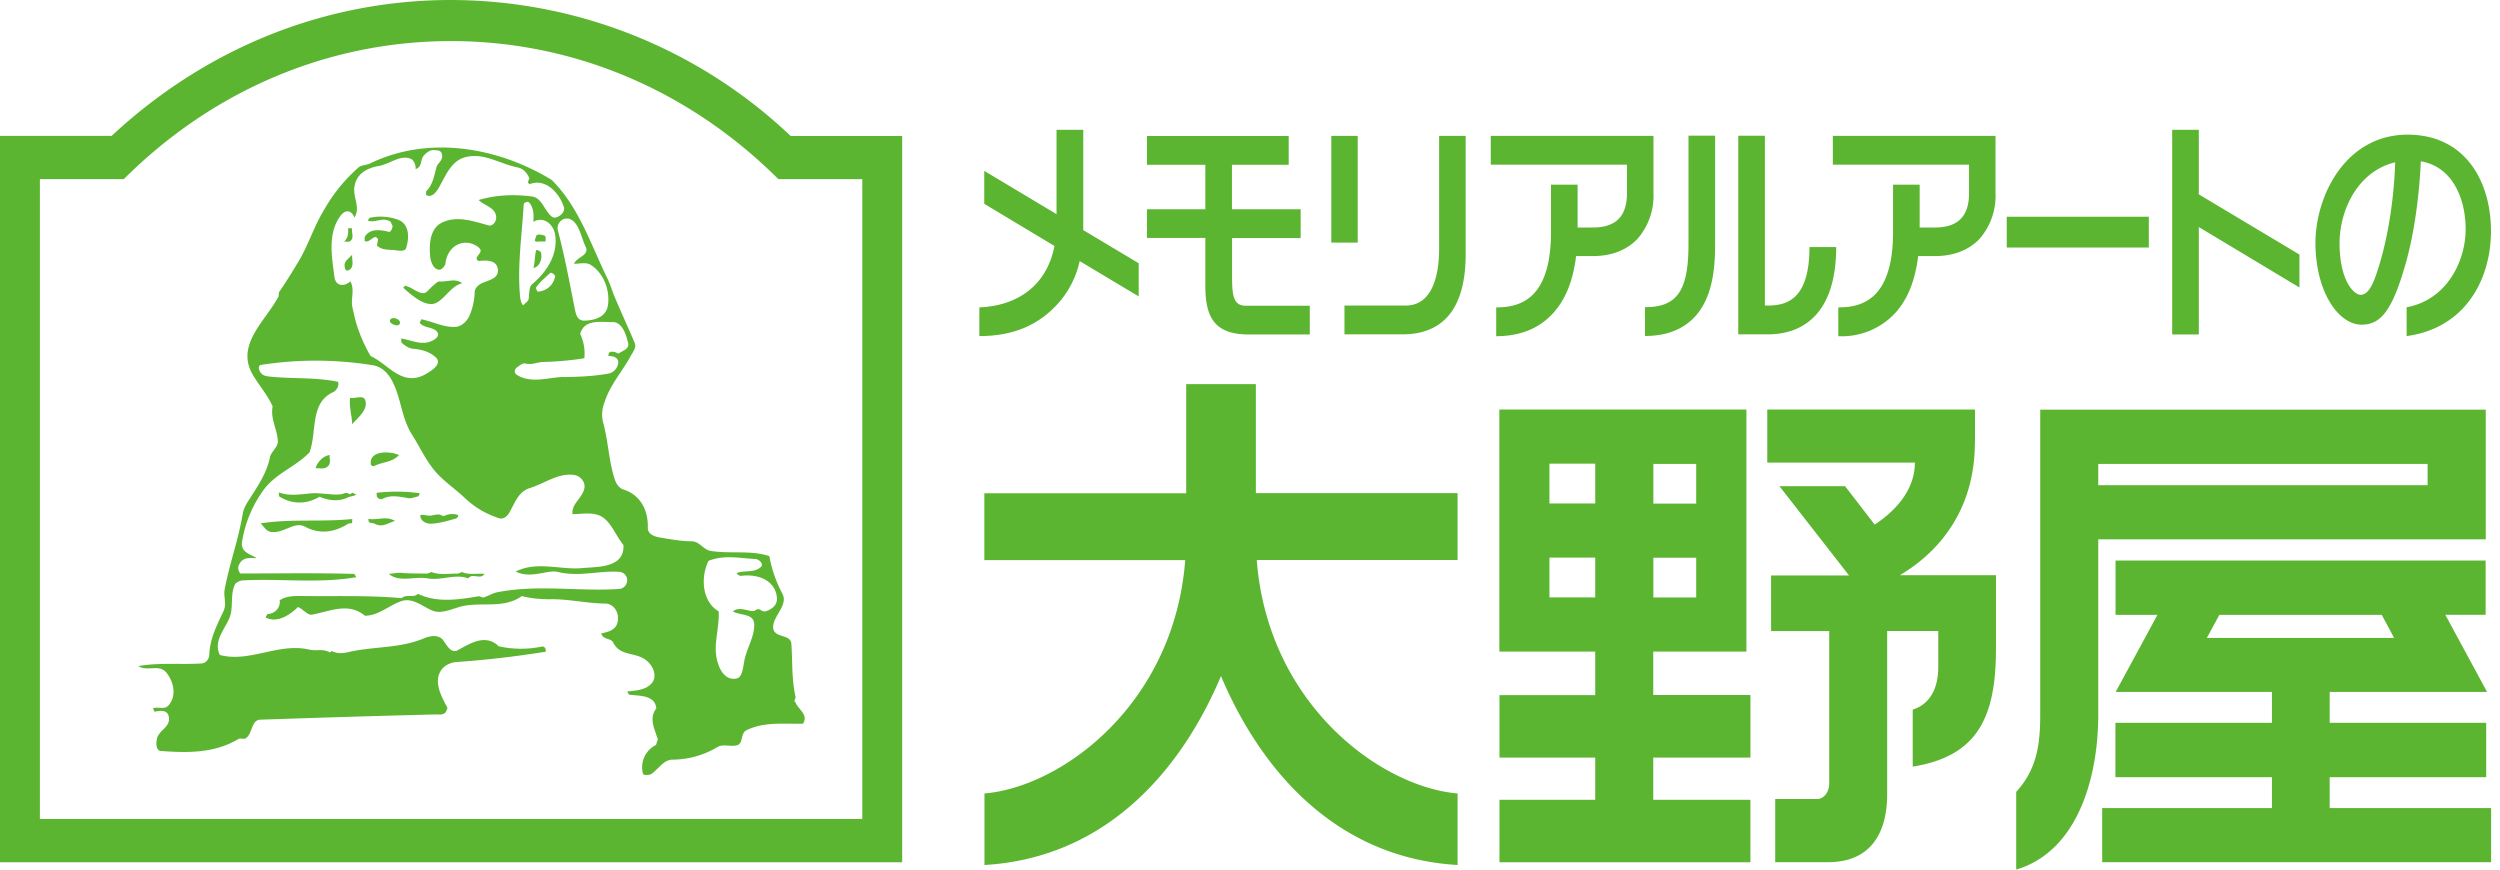
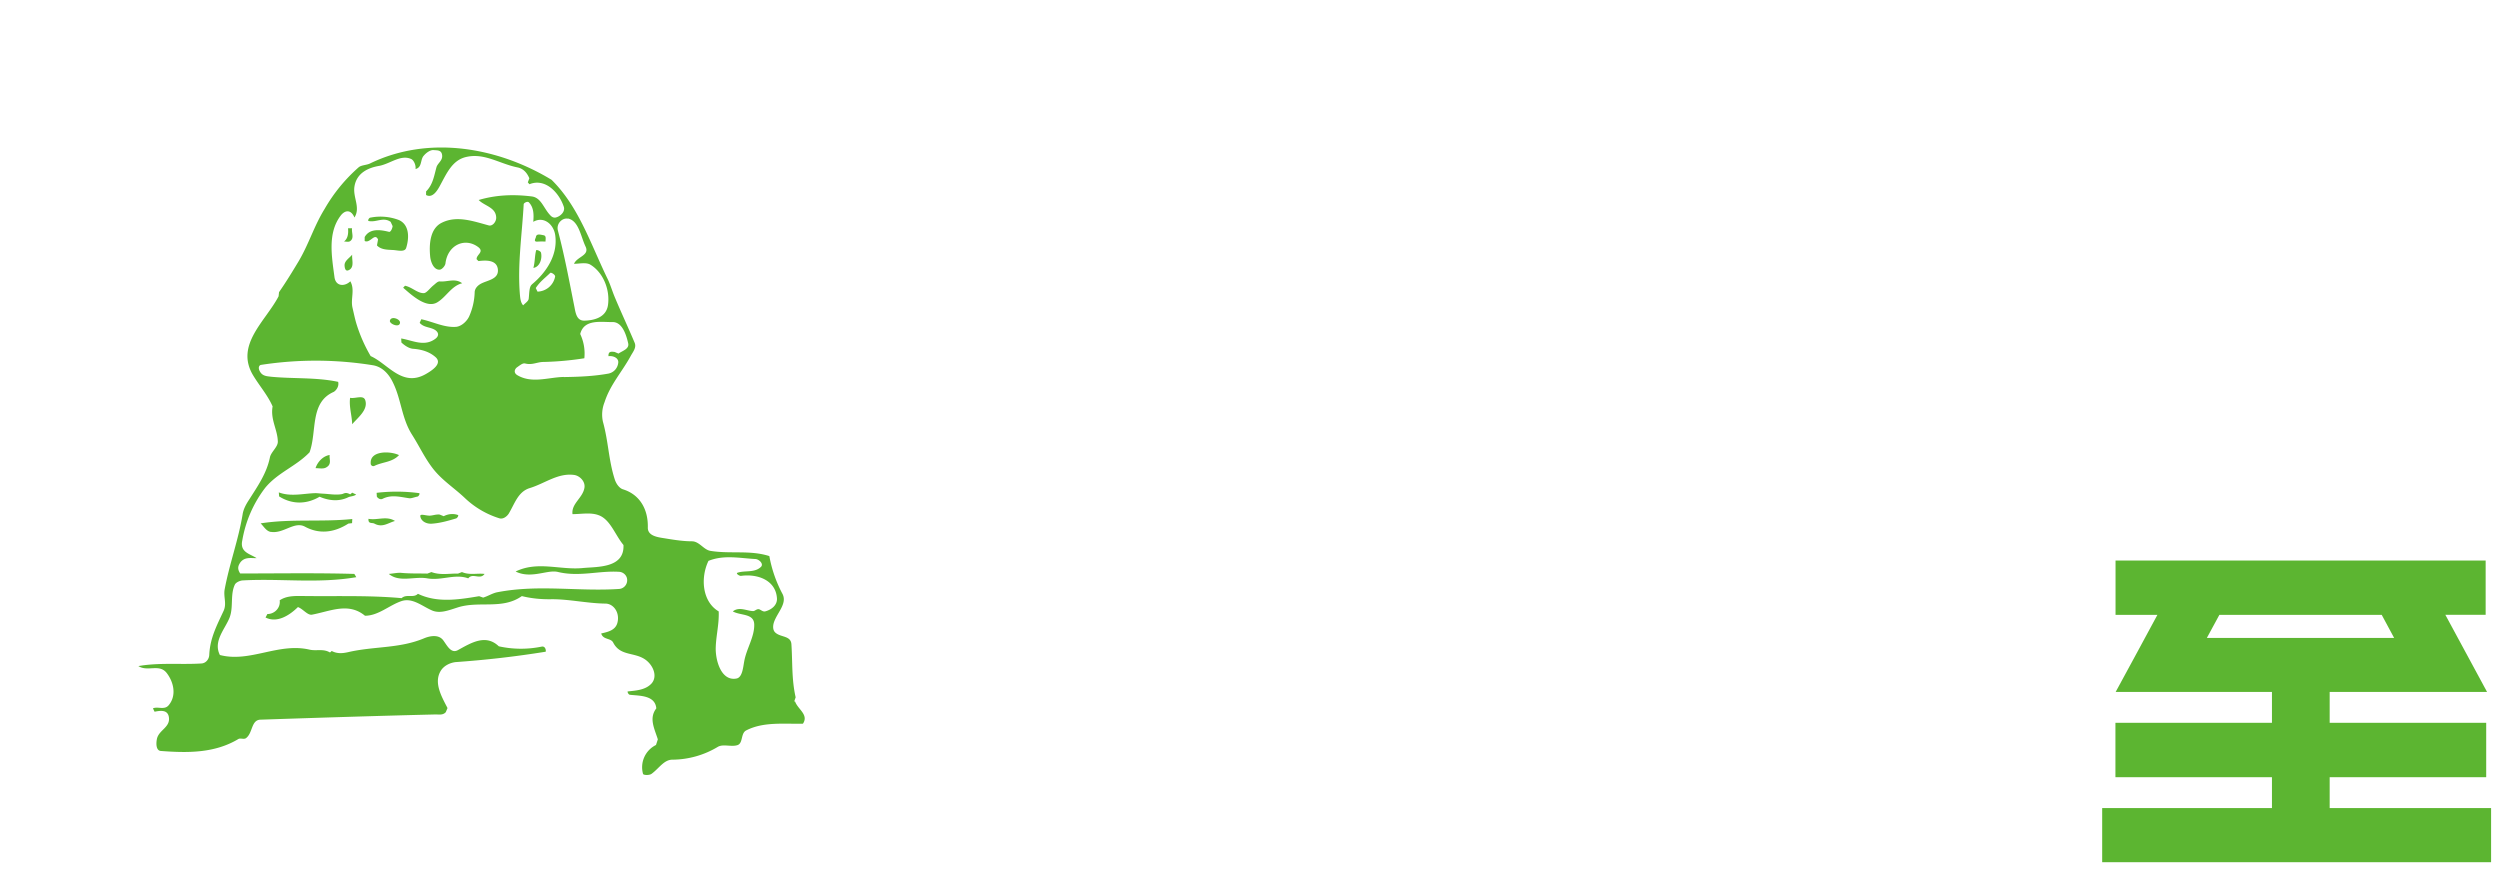
<svg xmlns="http://www.w3.org/2000/svg" width="230" height="80" fill="none">
  <path fill="#5CB531" d="M214.33 74.34V71.5h14.4v-5h-14.4v-2.84h14.48l-3.84-7.1h3.71v-4.99h-34.05v5h3.85l-1.81 3.35-2.03 3.74h14.38v2.84h-14.4v5h14.4v2.84H193.4v4.98h35.78v-4.98h-14.84Zm-11.3-15.65 1.15-2.12h14.94l1.14 2.12h-17.22Z" />
-   <path fill="#5CB531" d="M228.7 37.69h-41v28.05c0 2.62-.26 5-2.21 7.11V80c5.57-1.64 7.55-8.3 7.55-14.26V49.62h35.65V37.69Zm-5.35 6.95h-30.31v-1.96h30.3v1.96ZM152.1 59.95h8.57V37.68h-22.73v22.27h8.82v4h-8.81v5.75h8.81v3.88h-8.81v5.75h23.09v-5.75h-8.94V69.7h8.94v-5.76h-8.94v-3.99Zm0-17.27h3.95v3.65h-3.94v-3.65Zm0 8.63h3.95v3.66h-3.94V51.3Zm-5.34 3.65h-4.21V51.3h4.21v3.66Zm0-8.64h-4.21v-3.66h4.21v3.66Zm34.94-5.62v-3.02h-19.11v4.88h13.58c0 2.57-1.87 4.51-3.7 5.7l-2.72-3.53h-6.04l6.4 8.21h-7.17v5.12h5.35v14c0 .8-.48 1.45-1.12 1.45h-3.85v5.81h4.88c3.7 0 5.42-2.44 5.42-6.25V58.05h4.7v3.3c0 2.2-.92 3.49-2.35 3.93v5.25c6.02-.97 7.66-4.6 7.66-10.88v-6.73h-8.84c3.72-2.22 6.9-6.1 6.9-12.25m-66.16-5.33h-6.4v10.04H90.56v6.15h18.48C108.03 64.75 97.73 72.39 90.57 73v6.58c11.32-.66 18.18-8.87 21.76-17.38 3.59 8.5 10.45 16.72 21.77 17.38V73c-7.16-.62-17.46-8.26-18.48-21.48h18.48v-6.15h-18.56V35.34Zm4.12-16.09h-6.31v-4.09h5.22v-2.65h-13.04v2.65h5.37v4.09h-5.37v2.64h5.37v4.38c0 2.8.75 4.5 3.97 4.5h5.64v-2.64h-5.87c-1.27 0-1.28-1.12-1.28-3.04V21.9h6.31v-2.65Zm78.05.69h-13.08v2.83h13.07v-2.83Zm-60.55-7.44v2.65h12.53v2.64c0 2.11-1.03 3.14-3.13 3.14h-1.41v-3.94h-2.45v4.35c0 6.22-2.87 6.94-5.04 6.94v2.65c2.19 0 3.93-.7 5.21-2.09 1.15-1.24 1.87-3.01 2.14-5.28h1.54c1.73 0 3.16-.56 4.14-1.62a6.04 6.04 0 0 0 1.44-4.17V12.5h-14.98l.01.02Zm31.47 0v2.65h12.53v2.64c0 2.11-1.03 3.14-3.13 3.14h-1.41v-3.94h-2.45v4.35c0 6.22-2.87 6.94-5.04 6.94v2.65a6.7 6.7 0 0 0 5.2-2.09c1.16-1.24 1.88-3.01 2.15-5.28h1.54c1.73 0 3.16-.56 4.14-1.62a6.04 6.04 0 0 0 1.44-4.17V12.5H168.6v.02Zm42.93 10.92-9.26-5.54v-5.94h-2.45v18.83h2.45v-9.88l9.26 5.56v-3.03ZM124.91 12.5h-2.43v9.82h2.43v-9.81Zm7.49 0v10.35c0 2.51-.63 5.26-3.08 5.26h-5.63v2.65h5.33c4.27 0 5.82-3.06 5.82-7.35V12.5h-2.45Zm22.94 9.96c0 4.3-1.05 5.8-4 5.8v2.65c1.96 0 3.5-.6 4.58-1.76 1.66-1.79 1.87-4.52 1.87-6.7v-9.97h-2.45v9.98Z" />
-   <path fill="#5CB531" d="M166.47 22.73c0 4.77-2.04 5.38-3.82 5.38h-.28V12.49h-2.45v18.27h2.73c1.83 0 3.31-.6 4.38-1.75 1.25-1.35 1.9-3.47 1.9-6.28h-2.46Zm-61.69 1.5-5.12-3.06v-9.23H97.2v7.76l-6.65-3.98v3.03l6.46 3.88c-.72 3.73-3.5 5.51-6.91 5.65v2.64c3.58 0 5.63-1.33 7.03-2.77a8.57 8.57 0 0 0 2.2-4.13l5.43 3.25v-3.03h.01Zm115.58-9.48s-.04 5.39-1.67 10.27c-.38 1.16-.81 2.1-1.52 2.1-.57 0-1.9-1.2-1.93-4.65-.03-3.46 2.06-7.52 6.32-7.7 3.85-.15 5.28 3.28 5.28 6.32 0 2.81-1.63 6.47-5.43 7.18v2.65c5.36-.72 7.76-5.17 7.76-9.66s-2.3-8.87-7.68-8.87c-5.66 0-8.5 5.59-8.47 10.07.05 4.47 2.14 7.41 4.25 7.41 1.82 0 2.85-1.4 4.06-5.65 1.3-4.59 1.4-9.82 1.4-9.82m-150-1.9A45.49 45.49 0 0 0 41.5 0C29.9 0 18.96 4.41 10.27 12.5H0v66.83h83V12.51H72.73Zm6.59 62.85H3.67V16.48h7.72c8.23-8.21 18.86-12.7 30.1-12.7 11.26 0 21.89 4.5 30.12 12.7h7.72v58.88h-.01Z" />
  <path fill="#5CB531" d="m73.07 64.53.13-.38c-.38-1.66-.28-3.24-.39-4.88-.05-.79-.95-.63-1.44-1.04-.3-.23-.27-.66-.17-.97.3-.9 1.23-1.72.8-2.6a11.82 11.82 0 0 1-1.22-3.5c-1.78-.57-3.6-.18-5.42-.48-.62-.1-1.02-.87-1.69-.88-.94 0-1.86-.17-2.8-.32-.53-.09-1.29-.25-1.27-.95.04-1.66-.73-3.03-2.28-3.51-.33-.1-.63-.49-.77-.94-.56-1.75-.58-3.49-1.08-5.28a3.05 3.05 0 0 1 .15-1.8c.52-1.62 1.6-2.77 2.41-4.26.21-.38.54-.76.36-1.2-.58-1.38-1.2-2.7-1.78-4.08-.25-.57-.43-1.21-.69-1.76-1.57-3.22-2.67-6.7-5.18-9.16-4.95-3-11.3-4.12-16.7-1.5-.3.15-.77.14-1.03.34a15.12 15.12 0 0 0-3.15 3.85c-.97 1.57-1.43 3.18-2.37 4.78-.6 1-1.15 1.9-1.82 2.87l-.04.38c-1.2 2.3-4.02 4.46-2.35 7.26.6 1 1.34 1.82 1.8 2.87-.22 1.21.46 2.13.48 3.25 0 .5-.64.95-.73 1.45-.3 1.46-1.12 2.63-1.9 3.86-.27.41-.53.86-.61 1.37-.39 2.37-1.2 4.5-1.65 6.89-.13.7.21 1.32-.1 1.99-.63 1.36-1.25 2.51-1.32 4.06-.02.4-.32.76-.72.78-1.93.12-3.87-.1-5.8.24.86.55 1.91-.24 2.6.63.66.85.93 2.1.18 2.98-.39.46-1 .08-1.44.28l.15.31c.53-.11 1.18-.2 1.31.46.18.97-.9 1.2-1.09 2.02-.1.47-.08 1.1.36 1.13 2.4.18 4.92.23 7.13-1.1.19-.11.51.06.7-.08.64-.47.46-1.68 1.34-1.7 5.38-.18 10.73-.35 16.1-.48.33 0 .68.08.94-.21l.16-.38c-.55-1.06-1.28-2.33-.63-3.41.28-.48.87-.77 1.42-.82a92.6 92.6 0 0 0 8.23-.95c.06 0 .04-.55-.36-.47a9.45 9.45 0 0 1-3.94-.03c-1.2-1.15-2.53-.33-3.76.35-.63.35-.99-.41-1.35-.9-.43-.58-1.26-.4-1.78-.18-2.28.95-4.57.71-6.98 1.27-.49.11-1 .16-1.5-.11l-.16.14c-.63-.38-1.25-.11-1.91-.27-2.85-.65-5.46 1.22-8.22.5-.64-1.28.48-2.38.9-3.46.36-.96.04-2.07.47-3 .09-.21.44-.37.7-.4 3.5-.2 6.92.31 10.48-.3l-.18-.3c-3.5-.1-6.99-.04-10.5-.04-.3-.45-.18-.72 0-1 .4-.55 1-.4 1.51-.41-.6-.4-1.56-.53-1.32-1.63a11 11 0 0 1 2.1-4.83c1.16-1.42 2.85-1.98 4.09-3.28.7-1.92 0-4.57 2.21-5.55.18-.09.53-.47.42-.93-2.05-.43-4.1-.27-6.17-.47-.28-.04-.69-.04-.93-.34-.32-.4-.2-.72 0-.75a33 33 0 0 1 10.28.03c.84.13 1.46.76 1.85 1.57.78 1.56.8 3.29 1.76 4.81.68 1.07 1.13 2.07 1.87 3.05.86 1.14 1.99 1.83 3.01 2.8a8.1 8.1 0 0 0 3.15 1.85c.37.12.72-.19.87-.42.57-.95.86-2.03 1.95-2.36 1.4-.43 2.6-1.42 4.1-1.2.48.08 1.01.58.92 1.17-.15.95-1.22 1.45-1.1 2.43.82 0 1.68-.18 2.41.1 1.07.39 1.51 1.82 2.28 2.74.1 2.15-2.42 1.99-3.75 2.12-2.06.2-4.16-.67-6.17.32.86.43 1.76.27 2.61.11.45-.08.9-.17 1.32-.06 1.97.46 3.75-.15 5.63-.02.38.04.72.37.7.79a.8.8 0 0 1-.7.78c-3.76.26-7.4-.43-11.22.3-.45.08-.87.36-1.33.5l-.37-.13c-1.91.32-3.86.63-5.63-.22-.42.42-1.06-.01-1.5.4-3.1-.28-6.23-.15-9.35-.2-.66 0-1.3.02-1.87.4.1.69-.48 1.27-1.13 1.26l-.17.32c1.04.53 2.18-.17 2.98-.96.48.18.88.77 1.29.7 1.7-.32 3.36-1.16 4.88.1 1.26-.01 2.23-.98 3.39-1.36 1.02-.31 1.9.51 2.82.89.71.28 1.48-.03 2.24-.27 1.99-.68 4.16.22 5.98-1.07.87.22 1.78.3 2.63.29 1.63-.03 3.37.38 5.05.4.76 0 1.34.83 1.12 1.73-.17.74-.91.88-1.5 1.02.18.6.87.4 1.1.83.66 1.3 2 .85 3.01 1.61.7.53 1.08 1.52.53 2.15-.54.6-1.4.66-2.19.74-.07 0 .04.29.19.31.86.1 2.32.02 2.43 1.25-.7.91-.17 1.86.14 2.85l-.17.52a2.28 2.28 0 0 0-1.19 2.66c.04.12.59.15.8-.02.68-.5 1.13-1.3 1.92-1.29a8.2 8.2 0 0 0 4.16-1.18c.5-.29 1.24.03 1.81-.16.52-.17.29-1.07.78-1.34 1.58-.83 3.48-.59 5.24-.63.56-.83-.48-1.33-.72-2.04M52.24 20.1c1.01.2 1.18 1.63 1.63 2.58.4.83-.78.92-1.06 1.59.5 0 1.06-.15 1.47.06 1.2.7 1.87 2.32 1.65 3.77-.18 1.1-1.26 1.38-2.17 1.4-.66.01-.79-.6-.9-1.2-.49-2.45-.9-4.69-1.53-7.08-.18-.69.45-1.2.9-1.1m-8.22-1.75c.53.58 1.6.68 1.64 1.63.02.4-.34.83-.68.74-1.44-.39-2.93-.93-4.3-.26-1.1.52-1.21 1.96-1.09 3.16.06.5.34 1.21.88 1.17.2-.02.48-.33.52-.56.2-1.73 1.8-2.42 3-1.53.62.46-.17.7-.13 1.13l.17.17c.76-.1 1.75-.1 1.79.84.03.85-.98.92-1.58 1.25-.27.15-.55.42-.56.78a5.9 5.9 0 0 1-.49 2.18c-.19.45-.7.95-1.22 1-1.09.08-2.08-.46-3.2-.7l-.15.33c.39.46 1 .37 1.45.68.4.3.23.6.03.76-1.03.81-2.13.17-3.18 0l.02.37c.32.3.72.56 1.1.58.75.06 1.45.26 2.01.74.73.6-.3 1.26-.86 1.58-2.18 1.25-3.48-.94-5.08-1.65a14 14 0 0 1-1.27-2.85c-.17-.53-.27-1.05-.4-1.6-.19-.81.24-1.66-.2-2.43-.51.5-1.35.49-1.46-.4-.25-1.9-.64-4.04.57-5.64.43-.56.97-.55 1.27.17.58-.92-.16-1.85 0-2.85.2-1.25 1.27-1.73 2.28-1.9 1.03-.2 1.98-1.07 2.94-.63.2.08.45.51.4.92.62-.15.42-.85.75-1.22.27-.32.65-.56.94-.52.3.03.73-.03.76.52.03.45-.42.7-.52 1.04-.22.79-.33 1.62-.96 2.24v.33c.55.3.97-.3 1.24-.79.66-1.2 1.16-2.44 2.5-2.72 1.66-.36 3.03.64 4.66.97.55.11.88.49 1.1 1l-.14.38.15.17c1.44-.59 2.72.75 3.16 2.07.15.44-.3.87-.7.98-.23.07-.42-.05-.55-.2-.62-.65-.83-1.63-1.72-1.73-1.62-.2-3.25-.15-4.86.33m4.9 7.77c-.27.21-.24.83-.3 1.32-.03.22-.32.4-.51.6-.25-.27-.27-.7-.3-1-.23-2.78.2-5.53.35-8.3 0-.11.34-.31.48-.17.45.47.46 1.13.4 1.79.94-.55 1.87.2 2.02 1.22.26 1.81-.8 3.42-2.15 4.54m2.14-.72a1.7 1.7 0 0 1-1.62 1.38l-.16-.33c.39-.6.85-.92 1.33-1.39.07-.08.48.16.45.34Zm.8 9.23c-1.42.03-2.93.63-4.27-.16-.4-.24-.23-.59-.03-.73.25-.17.52-.41.74-.35.67.17 1.1-.14 1.7-.14a28.1 28.1 0 0 0 3.75-.34 4.2 4.2 0 0 0-.38-2.23c.35-1.41 1.94-1.08 2.99-1.1.85 0 1.23 1.1 1.42 1.94.13.53-.5.69-.89.96l-.35-.15c-.26-.03-.6-.1-.57.39.41-.06.95.15.9.6-.06.52-.42.9-.9 1-1.39.25-2.76.3-4.12.32m18 21.37c-.22-.08-.4.16-.56.16-.6-.01-1.29-.44-1.88.03.73.41 1.95.16 1.97 1.21.02 1.17-.73 2.23-.93 3.43-.1.55-.17 1.41-.68 1.53-1.44.3-1.99-1.71-1.93-2.92.04-1.06.32-2.14.27-3.25-1.54-.91-1.68-3.12-.94-4.65 1.42-.57 2.85-.25 4.3-.17.33 0 .81.44.53.72-.59.58-1.48.3-2.18.55-.14.06.18.3.35.28 1.47-.2 3.18.36 3.3 2.06.04.6-.45 1.03-1.05 1.2-.22.07-.38-.1-.57-.18" />
  <path fill="#5CB531" d="M38.57 45.37a15.7 15.7 0 0 0-3.92-.03l.02.35c.11.17.33.3.53.2.82-.41 1.6-.17 2.46-.05.19.02.47-.1.73-.15.15-.02.26-.3.18-.31m-2.8 7.42c.98.82 2.36.2 3.55.41 1.3.23 2.54-.45 3.76 0 .4-.54 1.1.17 1.5-.41-.7-.08-1.38.13-2.08-.17l-.36.14c-.8-.02-1.61.17-2.45-.14l-.37.14c-.8-.02-1.62.01-2.44-.07-.32-.02-.74.07-1.11.1Zm3.94-4.62c.78-.05 1.49-.26 2.24-.48.14-.04.27-.3.18-.32-.4-.14-.86-.12-1.31.11l-.37-.15c-.32-.04-.66.1-.93.1-.39 0-.9-.22-.85.07.07.43.53.7 1.05.67m-14.81.75c1.16.2 2.16-1 3.14-.48 1.35.74 2.74.53 4-.28l.34-.04.02-.38c-2.8.29-5.63-.04-8.43.4.3.3.51.71.94.79m9.52-.77c.74.4 1.23-.05 1.9-.24-.78-.5-1.64-.04-2.44-.2-.04.5.32.33.54.44Zm-2.04-2.84-.18.15c-.44-.24-.57-.06-.77-.02-.56.1-1.13-.01-1.69-.04-.37-.02-.57-.05-.74-.05-1.09.03-2.27.35-3.37-.07l.03.37c1.19.75 2.52.74 3.72.03.85.36 1.76.47 2.64.05.21-.1.5-.08.73-.25l-.38-.18.01.01Zm1.7-2.67c.02.16.18.28.35.2.75-.37 1.64-.32 2.26-.99-.83-.4-2.73-.42-2.6.8m-5.09.4c.32 0 .65.08.92-.03.64-.3.33-.78.39-1.18-.58.08-1.11.61-1.3 1.21Zm4.59-6.23c-.16-.55-.9-.14-1.4-.24-.11.83.17 1.62.19 2.43.54-.63 1.47-1.32 1.21-2.19Zm3.76-14.04c.29-.92.3-2.13-.68-2.56a4.73 4.73 0 0 0-2.6-.22c-.15 0-.28.29-.18.31.7.16 1.34-.4 2.03.08l.18.39c-.02.22-.18.57-.33.53-.8-.2-1.78-.34-2.24.48v.36c.5.26.92-.8 1.23-.14l-.1.55c.38.4.95.39 1.46.42.44.02 1.1.23 1.23-.2Zm-4.97.63c-.27.33-.72.57-.7 1 .04.67.38.43.48.37.42-.3.18-.9.22-1.37Zm0-2.43h-.38c.04.45 0 .94-.37 1.22.18 0 .4.06.54-.02.44-.28.13-.78.2-1.2m4.87 5.29-.17.18c.82.72 2.15 1.93 3.13 1.35.82-.48 1.31-1.52 2.3-1.76-.66-.5-1.38-.1-2.07-.17-.2 0-.37.2-.56.35-.35.28-.65.74-.92.73-.58 0-1.05-.54-1.7-.68m12.05-3.24c-.13.5-.1 1.07-.25 1.6.62-.1.83-.9.7-1.41-.04-.15-.42-.3-.45-.2Zm.68-1.41c-.25-.04-.65-.19-.7.18-.01.1-.27.44.15.41.25-.02.5-.01.74-.01-.01-.21.1-.53-.19-.58Zm-14.13 7.88c-.04.28.88.67.93.18.05-.35-.85-.68-.93-.18Z" />
</svg>